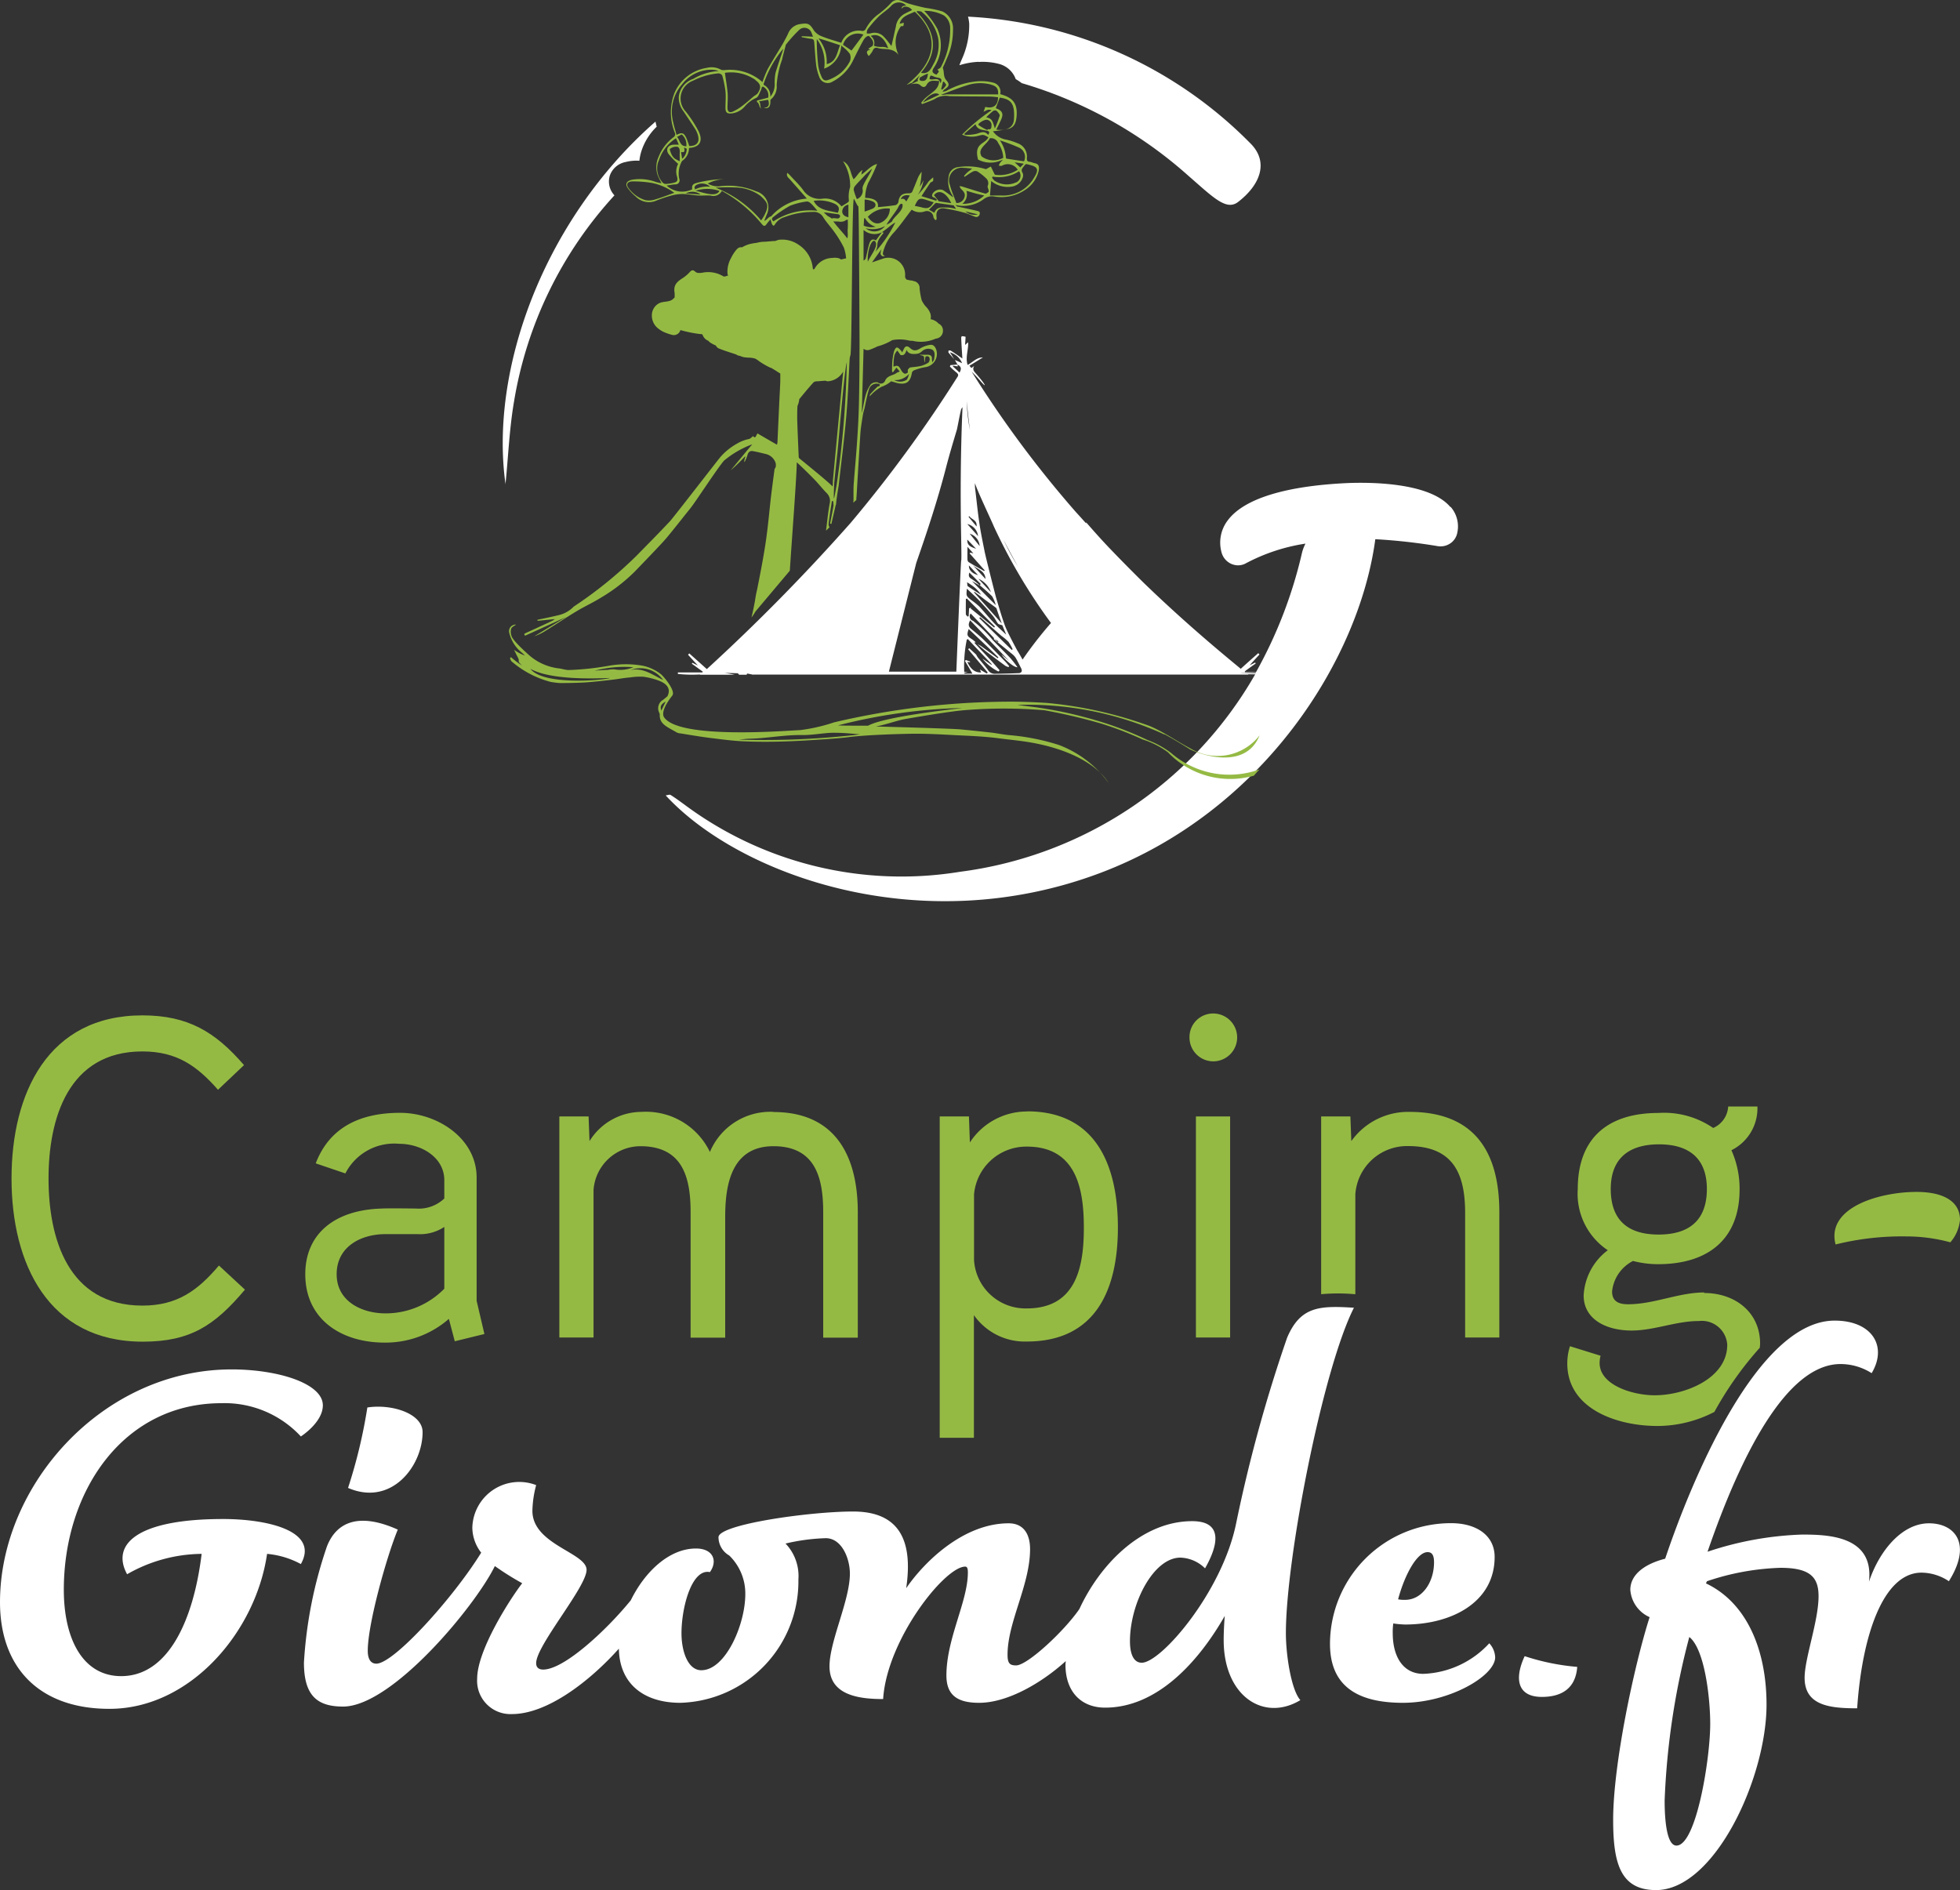
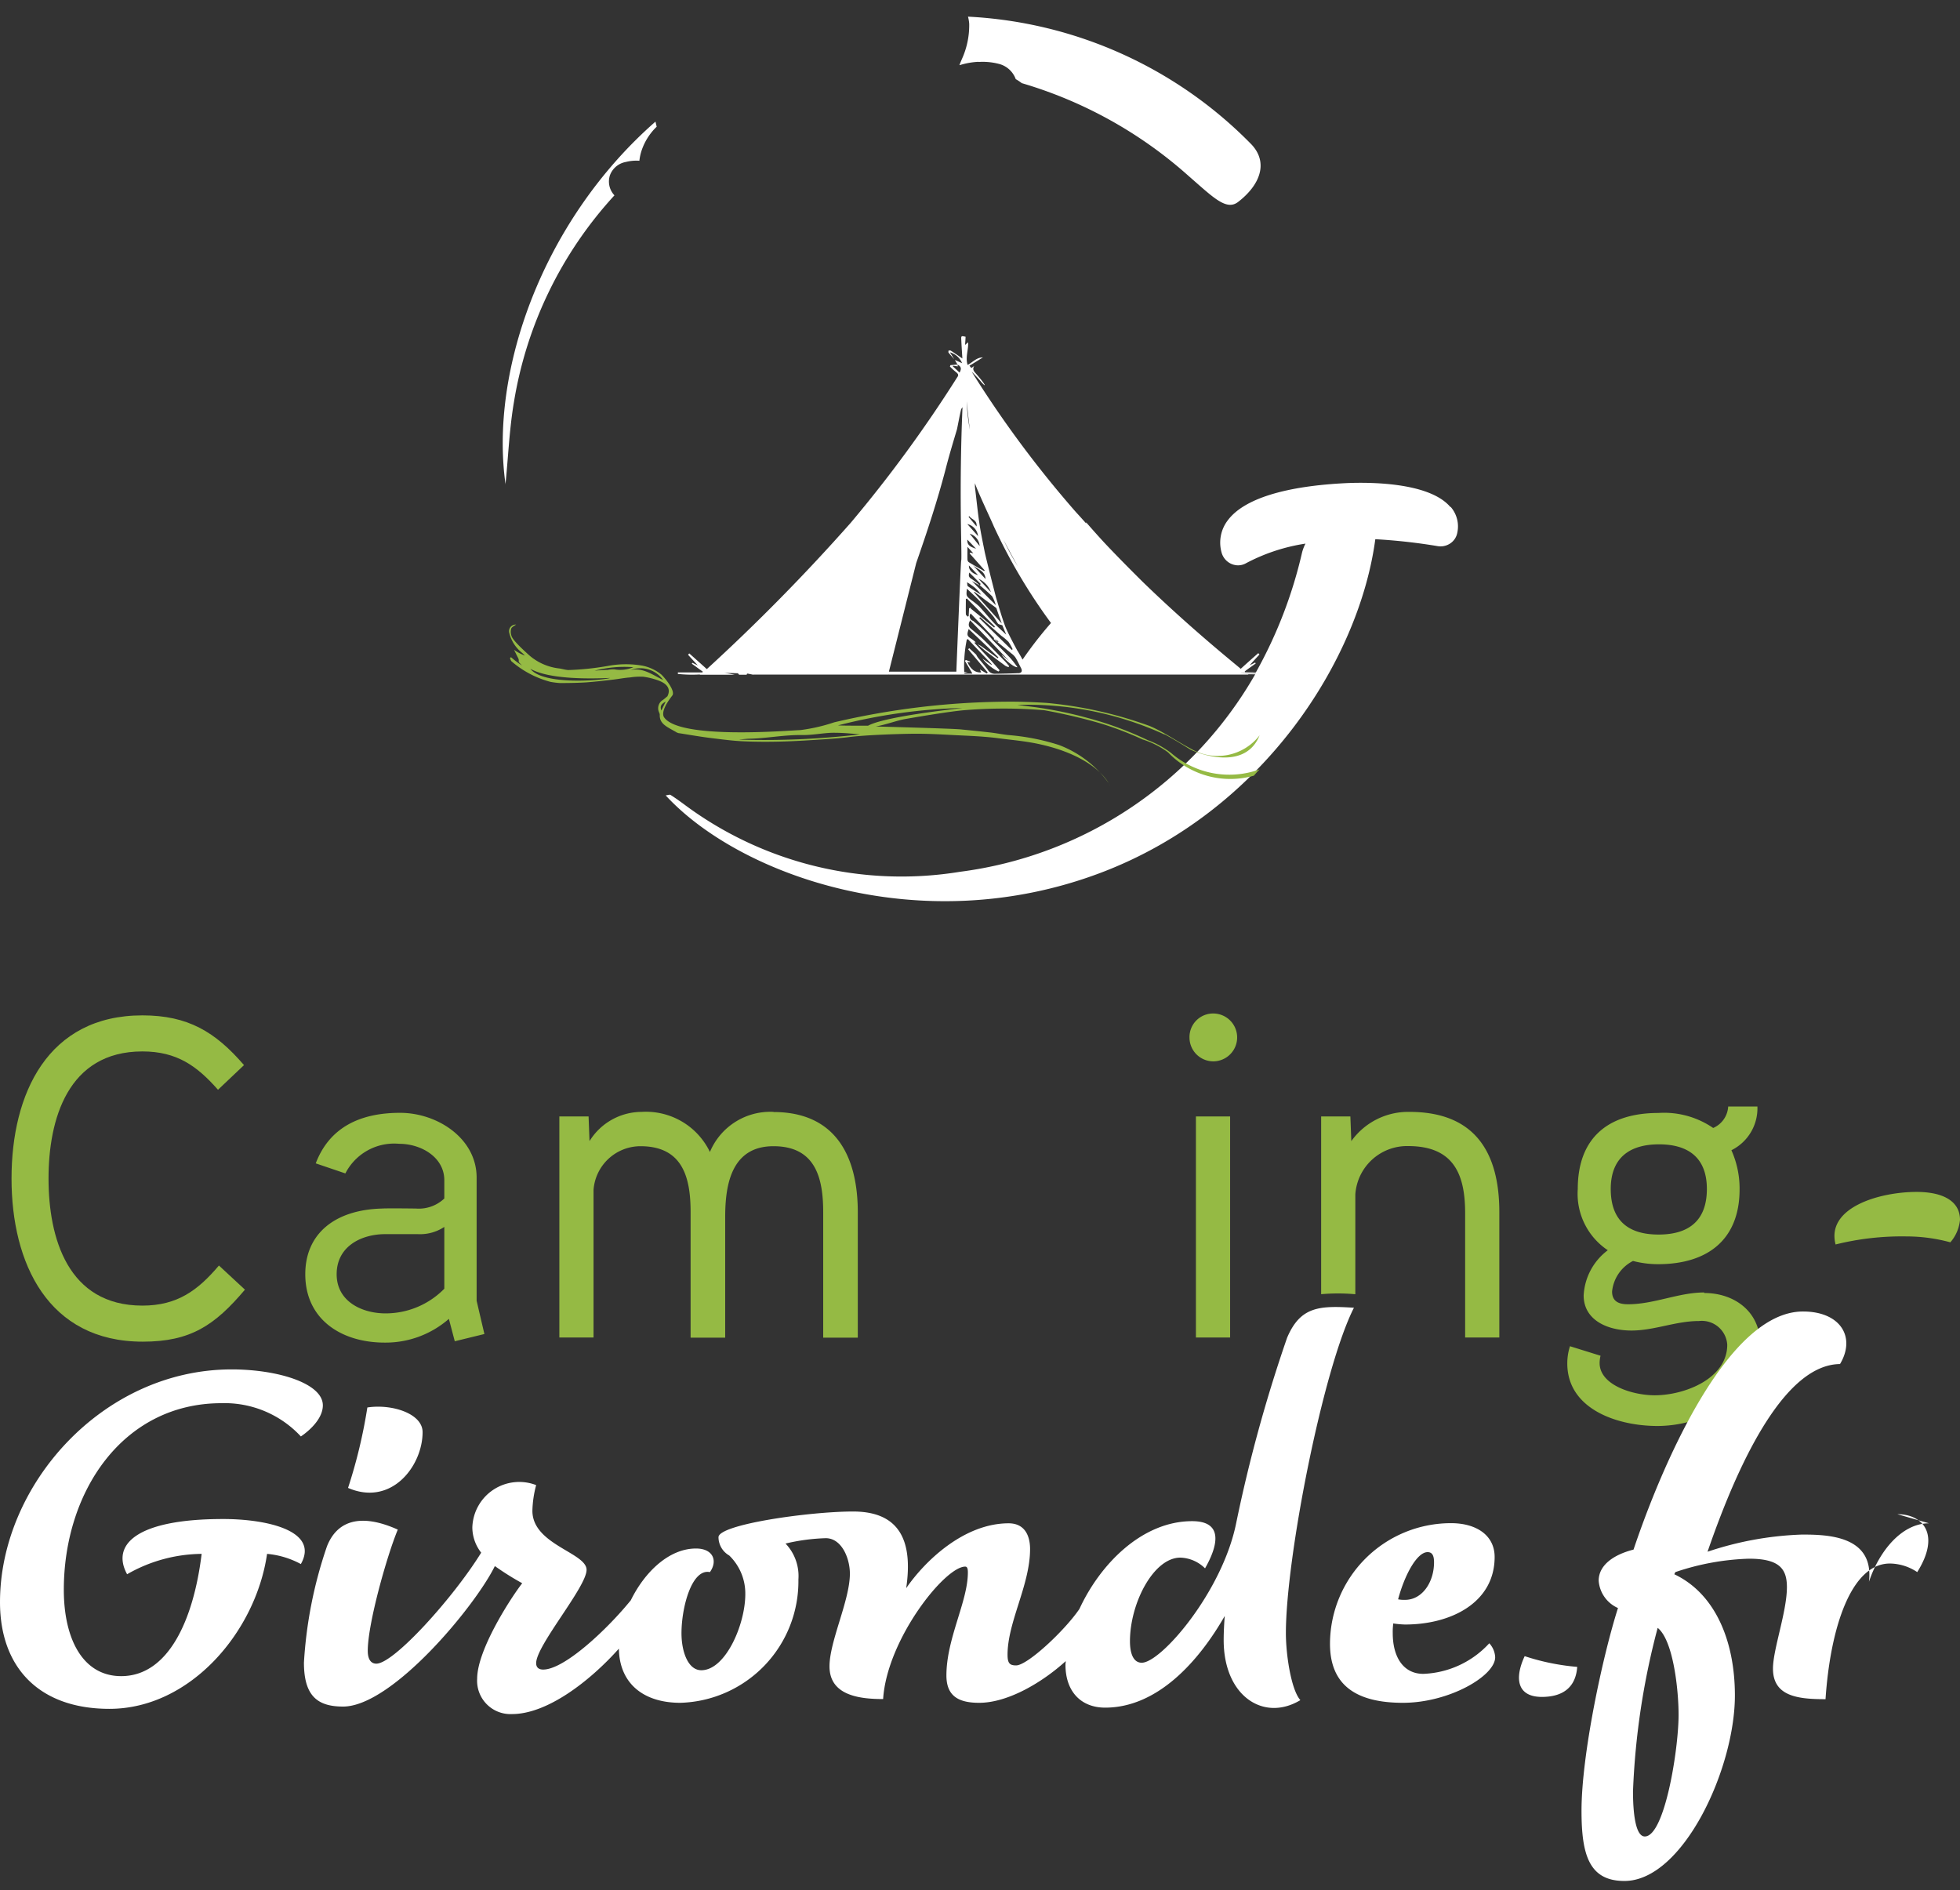
<svg xmlns="http://www.w3.org/2000/svg" width="146.19" height="140.992" viewBox="0 0 146.19 140.992">
  <rect x="0" y="0" width="146.19" height="140.992" fill="#333333" stroke="none" />
  <path fill="#fff" d="M72.99 4.622a4.8 4.8 0 0 1 1.5.14 1.81 1.81 0 0 1 1.27 1.14 4 4 0 0 1 .45.3 32.34 32.34 0 0 1 12.45 6.93c1.85 1.61 2.81 2.61 3.69 1.93 1.62-1.25 2.28-2.91 1-4.28a31.82 31.82 0 0 0-21.15-9.54 3 3 0 0 1 .09.52 6.1 6.1 0 0 1-.53 2.61l-.04.09-.15.36v.04a5.6 5.6 0 0 1 1.4-.25Z" data-name="Tracé 1" />
  <path fill="#fff" d="M37.7 36.142c.21-2.06.29-4.15.64-6.19a29.9 29.9 0 0 1 7.49-15.38 1.5 1.5 0 0 1-.34-1.49 1.56 1.56 0 0 1 1.19-1 3.2 3.2 0 0 1 1.01-.09 3.7 3.7 0 0 1 .24-.97 4.4 4.4 0 0 1 1.05-1.57c-.03-.12-.06-.25-.09-.38-8.4 7.36-12.39 18.6-11.18 27.08Z" data-name="Tracé 2" />
  <path fill="#fff" d="M108.17 37.812c-1.61-1.89-6.23-1.83-7.61-1.78-4.68.21-7.79 1.17-8.99 2.79a2.73 2.73 0 0 0-.46 2.38 1.3 1.3 0 0 0 .75.87 1.3 1.3 0 0 0 .48.1 1.23 1.23 0 0 0 .62-.17 13.9 13.9 0 0 1 4.41-1.45 3.3 3.3 0 0 0-.25.65 33.7 33.7 0 0 1-3.44 8.94h-.81l-.03-.06c.27-.2.54-.39.82-.59l-.04-.07c-.12.06-.24.12-.41.2.26-.29.49-.54.73-.8-.03-.03-.06-.07-.09-.1-.42.37-.84.74-1.31 1.17-.02-.05-3.52-2.81-7.29-6.47-.85-.84-1.71-1.71-2.58-2.62-.57-.6-1.12-1.22-1.66-1.84v.08c-.25-.28-.5-.56-.75-.83a81 81 0 0 1-7.79-10.49c.24.24.48.49.7.75.45.52.38.25-.39-.62-.16-.18-.26-.31-.12-.55-.07.05-.13.09-.21.15-.04-.05-.08-.09-.14-.17.34-.21.65-.4 1-.62-.48 0-.75.36-1.14.56-.18-.58.07-1.11.04-1.69-.09.08-.15.13-.23.2.02-.23.03-.42.04-.61-.33-.08-.34-.07-.32.25.02.44.05.88.08 1.37-.32-.22-.59-.41-.86-.58-.04-.03-.11-.01-.17-.02 0 .06-.03.13 0 .16.13.17.28.33.42.5-.1-.17-.2-.34-.32-.52a1.38 1.38 0 0 1 .91.81c-.19-.09-.37-.16-.54-.24l.19.33v.01c.27.14.33.3.16.6-.17-.16-.33-.31-.5-.46 0-.02.01-.03.02-.05.11.02.23.03.35.05-.01-.05-.02-.1-.03-.14-.18.02-.35.03-.53.05a.3.3 0 0 1-.03.1 6 6 0 0 0 .46.42c.15.12.22.21.08.39a99 99 0 0 1-7.94 10.85 145 145 0 0 1-10.73 10.91c-.47-.42-.89-.8-1.31-1.17-.03.03-.06.07-.09.1.23.26.47.51.73.8-.16-.08-.28-.14-.41-.2l-.04.07c.27.19.54.39.82.59l-.03.06h-1.83v.11a10 10 0 0 0 1.64.04v.02h2.6s-.51-.11-.79-.14l1.02.03a2 2 0 0 1 .1.11h.56s.02-.05.03-.08h.07l.4.08v-.01h10.07v-.04l.01.04h26.82v-.02c.17-.01.35 0 .53 0a29.75 29.75 0 0 1-22.02 14.73 27.1 27.1 0 0 1-20.56-5.02c-.33-.24-.67-.49-1.02-.71-.08-.05-.24.02-.37.03 5.45 5.92 18.99 10.87 32.46 5.77 12.11-4.59 19.27-15.89 20.47-24.88a43 43 0 0 1 4.61.51 1.3 1.3 0 0 0 .94-.17 1.22 1.22 0 0 0 .56-.8 2.22 2.22 0 0 0-.48-1.94Zm-36.48 3.99c-.07.99-.36 8.3-.36 8.3H66.3l2.04-8.11c.81-2.32 1.58-4.65 2.2-7.03.25-.98.54-1.94.83-2.91.04-.14.19-1 .32-1.53l.1-.15c-.27 6.3-.04 10.64-.09 11.42Zm4.23.45a19 19 0 0 1-1.07-1.98c.35.66.71 1.34 1.07 1.98m-3.08-2.98-.6-.72.06-.05c.16.26.59.27.54.77m-.16 4.87c.28.21.56.42.83.63.26.19.52.37.77.56a.17.17 0 0 1 .06.1c.12.35.24.7.38 1.08-.71-.8-1.39-1.56-2.07-2.32 0-.01.02-.03.03-.04Zm-.49-.41c-.05-.04-.04-.17-.06-.3a6 6 0 0 1 .55.38 2.7 2.7 0 0 1 .5.56c-.33-.21-.67-.41-.99-.64m.28-.4c.25.14.44.25.63.36a4.5 4.5 0 0 0-.64-.51c-.21-.12-.23-.25-.16-.47.29.28.56.56.83.83.02.02-.02.08-.04.13a12 12 0 0 1 .91.81 2.6 2.6 0 0 1 .27.66c-.63-.63-1.19-1.2-1.81-1.83Zm-.2-1.15c.25.26.46.49.68.72-.44-.12-.7-.38-.68-.72m.71.99a1.76 1.76 0 0 1 .93 1c-.31-.33-.62-.66-.93-1m-.45-1.05c.32.35.93.4.98 1.07-.35-.37-.66-.72-.98-1.07m.86.47c-.38-.22-.77-.43-1.14-.66a.27.27 0 0 1-.09-.2c-.01-.29 0-.59 0-.94.17.19.3.33.44.49l-.22-.06-.06.06c.38.42.75.85 1.13 1.27-.01.01-.03.02-.04.04Zm-1.24-2.34.65.68c-.52-.16-.67-.33-.65-.68m.18-.44a1.04 1.04 0 0 1 .74.92c-.28-.34-.51-.63-.74-.92m-.18-.72a1.04 1.04 0 0 1 .8.9c-.29-.33-.54-.6-.8-.9m.19-7.03a14.5 14.5 0 0 1-.24-2.14c0 .01.09.94.24 2.14m-.21 11.86c.31.3.59.55.86.83.38.4.74.8 1.09 1.22.14.17.23.38.36.55.05.06.17.07.32.12.08.2.19.45.29.7-.32-.3-.65-.59-.95-.91-.37-.39-.7-.81-1.07-1.2a6 6 0 0 0-.63-.5c-.34-.29-.34-.29-.28-.82Zm3.07 3.93a3.6 3.6 0 0 1 .33.58c-.02.02-.05.03-.07.05l-2.42-2.37a.4.4 0 0 1 .07-.07c.53.46 1.05.93 1.58 1.39a3.5 3.5 0 0 1 .5.42Zm-3.09-3.21 2.1 2.1c-.02.02-.04.05-.06.07l-1.76-1.43c.02-.02.03-.05.05-.07-.07.03-.13.06-.16.07-.01.21-.02.39-.03.57-.02.02-.05.03-.07.05-.05-.06-.14-.12-.14-.18-.01-.38 0-.76 0-1.14.03-.01.06-.03.09-.04Zm3.87 5.57c-.6.03-1.19.04-1.79.05a.58.58 0 0 1-.5-.28c-.24-.33-.51-.63-.76-.94a1.4 1.4 0 0 1-.12-.21c-.17-.16-.35-.32-.52-.48l-.08.08 1.46 1.73-.06.08c-.17-.09-.33-.19-.52-.3a1.5 1.5 0 0 0 .1.22c-.45.02-.78-.22-1.04-.78.07 0 .13.02.19.02l.02-.05c-.11-.04-.21-.08-.32-.12l-.07.07c.18.3.36.6.56.95h-.6a.2.2 0 0 0-.01-.06c.08-.01.16-.03.28-.05a2 2 0 0 1-.28-.02 9.7 9.7 0 0 1 .19-2.41.3.3 0 0 0 .08-.04c.59.63 1.18 1.25 1.78 1.88 0 .01-.02.03-.03.04-.22-.16-.45-.31-.67-.47a3.5 3.5 0 0 0 1.2.97l.09-.09c-.22-.26-.45-.52-.68-.77-.37-.4-.75-.8-1.13-1.2-.06-.07-.12-.13.04-.11a2.4 2.4 0 0 0-.31-.25c-.36-.23-.38-.29-.23-.75l1.13 1.07c.37.35.73.7 1.09 1.05-.02.02-.03.04-.05.06-.42-.3-.83-.61-1.25-.91a2 2 0 0 0-.25-.13c.2.17.39.34.59.5.49.37.98.74 1.47 1.1a1 1 0 0 0 .24.1.3.3 0 0 0 .05-.07c-.11-.13-.21-.26-.32-.37-.52-.53-1.04-1.07-1.57-1.59-.3-.29-.63-.56-.96-.83-.2-.17-.21-.34-.06-.63 1.01 1.05 1.99 2.07 2.97 3.1a2 2 0 0 0 .13.11h-.02c-.04-.04-.07-.08-.11-.12l-.63-.54c.26.42.95.98 1.19.95a8 8 0 0 0-.54-.69c-.43-.46-.88-.89-1.31-1.34a8.7 8.7 0 0 0-1.33-1.32c-.05-.03-.08-.08-.13-.11a.35.35 0 0 1-.18-.55c.59.63 1.19 1.25 1.78 1.88l.3.21c-.02.01-.04.03-.06.04-.08-.08-.16-.17-.24-.26a.1.1 0 0 1-.03-.02.2.2 0 0 1-.04.05c.45.37.9.73 1.35 1.1a1.2 1.2 0 0 1 .29.3c.15.25.27.51.4.76s.05.38-.21.4Zm.29-1.01s-.36-.65-.38-.65c-.07-.13-.75-1.38-.93-1.87-.25-.68-.45-1.39-.66-2.08-.03-.1-.79-3.07-.87-3.51-.14-.71-.29-1.41-.39-2.12-.12-.82-.2-1.64-.3-2.46a2.4 2.4 0 0 1-.02-.47c.16.55 1.24 2.81 1.4 3.21a41.5 41.5 0 0 0 4.27 7.22 30 30 0 0 0-2.12 2.73m16.3 1 1.1-.04a.3.3 0 0 1-.03.05h-1.06Z" data-name="Tracé 3" />
-   <path fill="#95ba44" d="M39.1 47.312s.04.07.06.11c1.02-.46 2.03-.92 3.05-1.39-.8.48-1.58.96-2.36 1.43a4 4 0 0 0 .8-.38c.79-.49 1.56-1.01 2.36-1.49.6-.36 1.24-.65 1.83-1.02a12.8 12.8 0 0 0 2.49-1.92c.54-.56 1.08-1.12 1.61-1.68.31-.33.63-.66.92-1.02.55-.67 1.08-1.35 1.62-2.02.37-.45 1.98-2.94 2.52-3.57a7.2 7.2 0 0 1 2.11-1.22c-.5.59-1.17 1.42-1.62 1.95a12 12 0 0 0 1.07-1.04l.04.03c-.06.12-.11.37-.07.39a3 3 0 0 0 .21-.49c.06-.24.18-.37.42-.33.33.06.65.14.98.22a1.01 1.01 0 0 1 .7.63.65.65 0 0 1 .02.31c0 .07-.08.13-.09.2-.09.67-.18 1.34-.26 2-.14 1.21-.24 2.44-.43 3.64-.17 1.11-.39 2.22-.61 3.33a8 8 0 0 0-.15.78l-.03.17c-.07.38-.15.76-.24 1.13.04-.05.08-.11.12-.16.06-.09.12-.19.18-.29l2.56-3.04c.17-2.61.5-6.84.52-8.08.03 0 1.08 1.02 1.47 1.44.25.28.49.57.75.84a.81.81 0 0 1 .23.8c-.12.65-.18 1.31-.27 2.01.11-.1.18-.17.26-.25a.5.5 0 0 1-.07-.22c.07-.58.16-1.16.25-1.74h.08a1.4 1.4 0 0 1 .04.34c-.08.45-.17.9-.26 1.35.03 0 .07.02.1.02.11-.48.22-.95.33-1.44h.02c0-.27.18-1.35.19-1.39.19-1.69.41-3.39.56-5.08.13-1.45.18-2.9.26-4.36a1.1 1.1 0 0 1 .06-.31c.12-.37.11-11.29.25-11.66.02-.07.29.6.34.54.05.07.09 9.97.09 10.04 0 1.49-.01 2.99-.04 4.48-.02.99-.07 1.98-.14 2.98-.07 1.1-.18 2.21-.26 3.31-.01.18-.01.35-.01.53v.65h-.01v.13l.15-.15s.05-.03.07-.04c0-.11.01-.22.02-.33.09-1.53.18-3.06.28-4.6.03-.48.12-.96.19-1.44a4 4 0 0 1 .12-.47c.1-.47.18-.94.32-1.39a.6.6 0 0 1 .82-.42c.01.22-.12.13-.17.18-.18.18-.36.36-.53.55-.05.05-.04.15-.05.18a3.1 3.1 0 0 1 .88-.72 2.2 2.2 0 0 0 .72-.41c.14.04.27.08.4.12.7.17 1.02-.04 1.14-.72a.28.28 0 0 1 .15-.21 4 4 0 0 1 .83-.24 1 1 0 0 0 .84-1.31c-.08-.23-.23-.41-.49-.35a2 2 0 0 0-.69.25c-.28.18-.51.23-.77-.02-.16-.15-.34-.2-.46.06-.04.08-.08.16-.12.26-.36-.47-.48-.47-.63-.03a4.8 4.8 0 0 0-.13 1.01 4 4 0 0 0 0 .49h.08c.07-.1.15-.2.24-.33.09.11.17.19.25.29-.09.04-.16.06-.21.09-.27.22-.7.19-.88.59a.34.34 0 0 1-.54.14.58.58 0 0 0-.53.14 2.5 2.5 0 0 0-.4.87c-.11.41-.25 1.27-.27 1.26.04-1.59.09-3.18.13-4.79a.45.45 0 0 0 .42.09 5 5 0 0 0 .61-.26 4.2 4.2 0 0 0 1.11-.47 3 3 0 0 1 1.11 0 3 3 0 0 0 .27.05h.08a.3.3 0 0 1 .09.01 2.72 2.72 0 0 0 1.69-.17.13.13 0 0 0 .06-.01.57.57 0 0 0 .48-.55.56.56 0 0 0-.32-.56 1.05 1.05 0 0 0-.6-.33.8.8 0 0 0-.02-.43 1.3 1.3 0 0 0-.24-.41 1 1 0 0 0-.1-.11c-.02-.03-.05-.05-.07-.08 0 0-.02-.02-.02-.03a2.4 2.4 0 0 1-.21-.34 5.6 5.6 0 0 1-.16-.89.52.52 0 0 0-.41-.55h-.03a.5.5 0 0 0-.21-.05h-.01c-.11-.02-.21-.04-.32-.07a1 1 0 0 1-.1-.16v-.2a1.25 1.25 0 0 0-1.73-1.17c-.22.07-.44.15-.74.25l.71-.99c-.12.37-.09.42.08.54l.21-.03c-.22-.03-.2-.17-.17-.3a3.36 3.36 0 0 1 .83-1.48c.47-.53.87-1.12 1.3-1.67a1.1 1.1 0 0 0 1 .12.488.488 0 0 1 .62.41c0 .09.09.17.14.25.03-.01.06-.03.09-.04a.8.8 0 0 0 0-.22c-.05-.4.16-.67.56-.62a13 13 0 0 1 1.5.32c.27.07.53.2.8.3a.254.254 0 0 0 .36-.19c.06-.2-.11-.22-.23-.25-.45-.11-.9-.2-1.35-.3a.2.2 0 0 1-.11-.03c-.02-.01-.04-.04-.13-.11a2.5 2.5 0 0 0 2.15-.45 1 1 0 0 1 .72-.18 3.17 3.17 0 0 0 2.46-.57 2.3 2.3 0 0 0 .9-1.37c.04-.26.02-.48-.31-.54-.12-.02-.24-.09-.36-.1-.19-.02-.23-.1-.22-.28a1.046 1.046 0 0 0-.73-1.12 4.3 4.3 0 0 0-.93-.28 1.52 1.52 0 0 1-.87-.6 9 9 0 0 0 1.19-.19c.47-.14.55-.57.58-1 .05-.9-.28-1.32-1.23-1.58a.7.7 0 0 0-.53-.86 3.6 3.6 0 0 0-1.14-.1 5.75 5.75 0 0 0-2.35.72 1.2 1.2 0 0 1-.27.06.4.4 0 0 1 .15-.18c.35-.23.38-.38.12-.68-.24-.27-.14-.62-.26-.92a.4.4 0 0 1 .03-.08c.08-.18.17-.36.24-.55a5.1 5.1 0 0 0 .49-2.21 1.39 1.39 0 0 0-.79-1.37 8 8 0 0 0-1.24-.26c-.41-.09-.82-.19-1.23-.31-.25-.07-.48-.2-.72-.26a.62.62 0 0 0-.65.21 7 7 0 0 1-.85.77 3.2 3.2 0 0 0-1.04 1.18.28.28 0 0 1-.24.13 1.374 1.374 0 0 0-1.57.88c-.07-.02-.12-.04-.17-.05-.42-.14-.85-.25-1.25-.42a1.3 1.3 0 0 1-.61-.43c-.32-.52-.44-.59-1.01-.5a1.13 1.13 0 0 0-.93.72c-.12.26-.26.51-.4.76-.37.63-.76 1.24-1.12 1.88a8 8 0 0 0-.39.97 3.65 3.65 0 0 0-2.76-.9.8.8 0 0 1-.31-.01 1.46 1.46 0 0 0-1.08-.15 3.15 3.15 0 0 0-2.42 1.89 4.03 4.03 0 0 0 .03 2.94.263.263 0 0 1-.09.34 3.37 3.37 0 0 0-1.11 1.45 1.86 1.86 0 0 0-.07 1.41c.08.19.17.36.28.58-.15-.03-.28-.06-.4-.09a3.5 3.5 0 0 0-1.82-.17c-.42.1-.52.35-.25.68a3.4 3.4 0 0 0 .56.58 1.37 1.37 0 0 0 1.43.33 10 10 0 0 1 1.16-.4 3.2 3.2 0 0 1 .88-.13c.39 0 .78.09 1.18.11.31.02.63-.02.94.01a.705.705 0 0 0 .82-.35 10.2 10.2 0 0 1 2.99 2.48c.15.18.24.15.35-.01.07-.1.16-.2.29-.35.05.16.07.26.11.35a.3.3 0 0 0 .1.12c.02.01.09-.03.1-.06a1.25 1.25 0 0 1 .75-.58 5.7 5.7 0 0 1 2.08-.38.8.8 0 0 1 .79.39c.25.4.58.74.85 1.13a7.6 7.6 0 0 1 .7 1.16 3.3 3.3 0 0 1 .16.78 4 4 0 0 0-.38.09.46.46 0 0 0-.22-.11 1.3 1.3 0 0 0-.44-.01 1.53 1.53 0 0 0-1.31.8c-.02.04-.06.05-.12.05a.4.4 0 0 0-.02-.1 2.31 2.31 0 0 0-1.05-1.73 2.12 2.12 0 0 0-1.5-.37 3 3 0 0 0-.26.09 2 2 0 0 0-.35.02c-.12 0-.24.02-.37.03a2.3 2.3 0 0 0-.64.08 5 5 0 0 0-.56.1 2.5 2.5 0 0 0-.55.24c-.22-.04-.35.08-.52.31a3 3 0 0 0-.3.5 2.05 2.05 0 0 0-.26 1.11.35.35 0 0 0 .05.18c-.14.04-.3.11-.36.06a2.18 2.18 0 0 0-1.61-.26c-.19.01-.35.04-.5-.1s-.26-.1-.39.04a2.6 2.6 0 0 1-.54.46c-.53.33-.68.61-.59 1.12v.32c-.06.05-.11.1-.16.15-.3.21-.68.12-1 .28a1.01 1.01 0 0 0-.54.91 1.21 1.21 0 0 0 .51 1 1.3 1.3 0 0 0 .19.13.1.1 0 0 1 .03.02 1.5 1.5 0 0 0 .22.11 4 4 0 0 0 .57.19.507.507 0 0 0 .61-.36 9.5 9.5 0 0 0 1.5.3.5.5 0 0 1 .12.01c.01.02.03.04.04.06a.74.74 0 0 0 .42.43c.04.03.07.08.11.11a2.4 2.4 0 0 0 .45.24.5.5 0 0 0 .2.21c.43.18.88.31 1.32.46a.5.5 0 0 0 .26.1 3 3 0 0 0 .29.1 4 4 0 0 0 .47.04 1.7 1.7 0 0 1 .4.07 2 2 0 0 1 .3.2 6 6 0 0 0 .71.42 1 1 0 0 0 .2.08l.31.19c.11.07.23.15.35.22v.46c0 .27-.02.54-.03.8-.03.47-.16 3.38-.18 3.84a.8.8 0 0 1-.04.21c-.49-.28-.97-.56-1.45-.84-.12.16-.14.43-.33.2-.12.09-.21.2-.32.22a2.8 2.8 0 0 0-.91.36 4.5 4.5 0 0 0-1.24 1.02c-.17.2-3.48 4.48-3.71 4.73-.82.88-1.67 1.73-2.51 2.59a31 31 0 0 1-4.69 3.8 2.27 2.27 0 0 1-1.1.63c-.53.13-1.07.24-1.6.35v.08c.43-.04.85-.09 1.3-.13-.08.05-.14.1-.2.13-.68.32-1.36.63-2.04.94Zm27.54-19.97c.01-.81.09-.98.29-1.19.07.09.13.18.24.33.15.02.31.07.45-.38.13.34.51.32.77.29.29-.03.38-.25.6-.33a.68.68 0 0 1 .56.03c.22.16.16.45.12.7-.01.07-.07.13-.14.25 0-.12-.02-.19-.02-.26.02-.25-.13-.32-.34-.32h-.58c.1.08.36.01.34.27a1.3 1.3 0 0 0 .04.32c.03-.14.02-.5.11-.46a.177.177 0 0 1 .25.12.4.4 0 0 1-.07.33 2 2 0 0 1-.59.26c-.25.06-.52.07-.78.11-.06.01-.11.09-.16.14-.09.12.13.26-.23.33-.4-.13-.3-.78-.82-.54Zm1.16.55a1.4 1.4 0 0 1-.16.43.92.92 0 0 1-.94.03 1.35 1.35 0 0 0 1.1-.46m5.13-11.9a1 1 0 0 1-.92-.22c.3.07.6.14.92.22m-21.21 7.88a.3.3 0 0 1 .09-.04.2.2 0 0 0-.09.04m10.4 11.99a3 3 0 0 1-.02.43c-.28-.32-2.09-1.78-2.48-2.1-.04-.03-.05-.12-.05-.18-.04-.92-.08-1.85-.11-2.77 0-.32 0-.63.02-.95.02-.06.05-.13.07-.19a2 2 0 0 0 .07-.35c.01-.01.03-.01.04-.03.29-.36.59-.72.9-1.07.03-.04.07-.07.1-.11l.04-.04c.02 0 .03-.02.05-.03l.14-.03h.06a1 1 0 0 0 .16-.01l.39-.03.05-.01a.5.5 0 0 0 .21.05 1.41 1.41 0 0 0 1.13-.73q-.39 4.11-.77 8.17Zm.27.38s-.16.93-.19.94c-.03-.1.02-1.13.03-1.22.07-.73.15-1.45.23-2.18.15-1.56.51-6.02.7-6.77a73 73 0 0 1-.77 9.24Zm.89-20.04c-.27-.05-.45-.18-.46-.42a.52.52 0 0 1 .46-.51Zm.63-1.35a5 5 0 0 1-.23-.66.42.42 0 0 1 .08-.3c.27-.33.53-.56.81-.88.02 0 .45-.43.47-.42-.11.33-.59 1.01-.69 1.34a.5.5 0 0 0 0 .25.67.67 0 0 1-.44.67m2.1 2.01a1 1 0 0 1-1.45.16 1.96 1.96 0 0 0 1.45-.16m-1.59-.04.03-.54h.08a1.25 1.25 0 0 0 .78.63 1.4 1.4 0 0 1-.89-.08Zm1.22-.19c-.32.11-.64-.05-.91-.46a1.93 1.93 0 0 1 1.64-.61 1.13 1.13 0 0 1-.73 1.07m-.53-1.08a6 6 0 0 1-.62.23v-.9a1.7 1.7 0 0 1 .65.17c.23.12.21.38-.03.5m-.38 3.97c-.07-.6.2-1.65.51-1.55.36.33-.31 1.07-.51 1.55m.53-.68c.37-.66-.06-.6.55-1.35.06-.08.17-.15-.03-.17-.15.2-.29.39-.45.61-.29-.17-.42.02-.49.24-.11.35-.17.71-.26 1.07a.27.27 0 0 1-.17.19v-2.28a1.23 1.23 0 0 0 1.36.18c.18-.13.36-.26.53-.4a3.4 3.4 0 0 1 .48-.34 9.8 9.8 0 0 1-1.54 2.25Zm1.27-2.32a2.3 2.3 0 0 1-.41.24c.18-.33.68-.95.86-1.27 0 0 .16-.41.33-.26.12.48-.66.93-.78 1.29m1.07-1.48c-.13-.23-.25-.25-.42-.18.12-.28.35-.34.68-.28-.1.18-.19.32-.27.46Zm1.17.43c-.18-.04-.36-.08-.53-.11v-.03c.26-.55.34-.59.91-.4.16.05.32.11.49.16-.28.43-.42.49-.86.39Zm2.52.11a2.6 2.6 0 0 0-.81-.1c-.34-.02-.64 0-.79.39-.14-.08-.25-.14-.4-.23.17-.17.32-.33.47-.48a.13.13 0 0 1 .11-.02l1.27.18c0 .04.16.22.16.26Zm-1.63-1.02c.36-.47.92-.2 1.29.59-.35-.05-.68-.1-.93-.14-.14-.18-.25-.32-.36-.45m2.12.64a.9.9 0 0 0 .3-.97c.25.07.47.14.69.2s.42.1.64.15a2.27 2.27 0 0 1-1.63.62m1.97-.9c-.08.06-.19.16-.26.14-.57-.16-1.13-.34-1.7-.52a2 2 0 0 0-.22-.04.6.6 0 0 0 .1.2c.17.17.36.34.27.62a.6.6 0 0 1-.61.44c-.16-.45-.36-.88-.48-1.34a.945.945 0 0 1 1.02-1.28c.18 0 .37.03.64.05-.17.14-.27.21-.36.29a3 3 0 0 0-.25.27.2.2 0 0 1 .04.06c.21-.13.4-.28.62-.39a.39.39 0 0 1 .33-.02 4 4 0 0 1 .65.51.5.5 0 0 1 .13.58c-.03.08.04.19.06.29.01.05.03.13.01.15Zm2.85-2.05a1 1 0 0 1 .17.04c.64.15.73.36.37.94a2.66 2.66 0 0 1-2.5 1.35h-.8c.03-.4.06-.72.09-1.08a1.92 1.92 0 0 0 1.52.42 1 1 0 0 0 .83-.67.5.5 0 0 0 0-.34c-.2-.29.06-.43.17-.62a.23.23 0 0 1 .15-.05Zm-.81 1.35a1.65 1.65 0 0 1-1.62-.13 1 1 0 0 1-.17-.21l.03-.09a2.75 2.75 0 0 0 1.98-.4.562.562 0 0 1-.22.84Zm-.11-1.49c.24.03.42.06.68.1-.11.12-.19.2-.26.28-.13-.12-.25-.23-.42-.38m.37-1.08a.77.77 0 0 1 .33 1c-.44-.06-.88-.13-1.32-.2-.04 0-.05-.31-.07-.36a2.5 2.5 0 0 0-.41-1 13 13 0 0 1 1.47.56m-1.6-.36a2.1 2.1 0 0 1 .38 1.1 1.5 1.5 0 0 1-1.61-.1c-.36-.59.4-.89.61-1.36a.58.58 0 0 1 .62.35Zm-.86-.93c.19.05.26.11.11.32-.26-.33-.55-.18-.86-.08a3.7 3.7 0 0 1-.89.08.3.3 0 0 0-.02-.09c.27-.23.54-.46.83-.71.14.44.52.41.83.49Zm-.61-.43c-.08-.07.39-.39.62-.38a.4.4 0 0 1 .35.47c0 .17-.06.29-.27.23l-.03.07a3.3 3.3 0 0 1-.68-.39Zm.58-.57c.17-.16.33-.32.51-.46a.27.27 0 0 1 .26-.02c.1.11.26.27.23.38a8 8 0 0 1-.36.94c-.19-.66-.23-.72-.65-.84Zm2.07.15c-.04.62-.52.88-1.32.78.11-.22.22-.45.33-.68.19-.41.23-.71-.37-.92.1-.26.2-.53.3-.79.86.12 1.13.46 1.06 1.61m-3.5-2.53a3.1 3.1 0 0 1 1.79-.05c.42.13.54.28.53.73h-3.86a2 2 0 0 1-.41.03c.52-.19 1.42-.56 1.96-.71Zm-2.8-.47c.06-.3.06-.29.33-.18a1.4 1.4 0 0 0 .33.09c.27.05.26.19.16.41-.13-.54-.57-.18-.82-.32m.73 1.17c-.45.21-.8.38-1.24.59.5-.61.97-.83 1.24-.59m.27-.95s.05-.02.07-.03c.06.09.19.22.17.27a1.4 1.4 0 0 1-.3.34c-.02-.01-.05-.03-.07-.04.04-.18.09-.36.13-.54m.06-4.97a1.17 1.17 0 0 1 .48.97 5.9 5.9 0 0 1-.69 2.89c-.04.08-.17.13-.27.2.25.14 0 .24-.05.37-.33-.12-.38-.24-.22-.5a2.99 2.99 0 0 0 .27-2.93 7 7 0 0 0-.75-1.08c-.05-.07-.12-.13-.23-.25a2.93 2.93 0 0 1 1.45.33Zm-1.97-.32c.11.02.26 0 .33.07a3.46 3.46 0 0 1 1.22 1.93 2.9 2.9 0 0 1-.32 1.91c-.21.39-.38.83-.96.7 1.35-1.59 1.11-3.11-.33-4.56.02-.02.04-.03.06-.05m.79 4.67c-.03.43-.18.58-.48.54-.19-.02-.18-.19-.08-.27a3.5 3.5 0 0 1 .55-.27Zm-4.51-3.29a9 9 0 0 1 .82-.95c.28-.28.64-.49.92-.78a.77.77 0 0 1 1.15-.06c-.31.02-.31.1-.36.22.09-.02.12-.11.22-.13a.61.61 0 0 1 .58.25c-.2.1-.41.19-.6.3a1.28 1.28 0 0 0-.61.93c-.11.47-.21.95-.33 1.45-.21-.26-.36-.48-.54-.66a.94.94 0 0 0-1.02-.28 1 1 0 0 1-.29 0c.02-.1.01-.22.07-.29Zm.24.48c.53-.21 1.02.11 1.31.92-.45-.21-.52 0-1.07-.19a.63.63 0 0 0-.24-.73m-.54-.1c-.3.4-.59.8-.89 1.19-.18-.13-.41-.28-.63-.43a1.145 1.145 0 0 1 1.52-.76m-1.74.79c-.25.59-.27 1.24-1 1.41a2.74 2.74 0 0 0-.61-1.91c.02-.03 1.14.35 1.61.5m-1.19 1.75a1.95 1.95 0 0 0 1.28-1.72c.04-.01.06.09.1.08a2.8 2.8 0 0 1 .54.54.72.72 0 0 1-.02.59 3 3 0 0 1-.63.8 3.1 3.1 0 0 1-.88.52c-.33.14-.48.06-.61-.27a3 3 0 0 1-.23-.83 18 18 0 0 1-.1-1.92 2.97 2.97 0 0 1 .55 2.21m-3.03-1.52c-.2.62-.42 1.23-.6 1.85a4 4 0 0 0-.06.8 1.4 1.4 0 0 1-.33.97.9.9 0 0 0-.48-.89.11.11 0 0 1 0-.11 7.9 7.9 0 0 1 1.48-2.62Zm-2.1 2.37c.4.29.46.54.19.96-.07.12-.22.18-.33.27-.26.22-.52.46-.79.66a3.6 3.6 0 0 1-.77.47c-.25.1-.38-.02-.38-.29 0-.37.04-.74.01-1.1-.04-.49-.13-.98-.2-1.51a3.2 3.2 0 0 1 2.28.53Zm-6.12 3.18a3.11 3.11 0 0 1 .66-2.87 2.77 2.77 0 0 1 2.11-1.08 1.55 1.55 0 0 1 .62.1 4.1 4.1 0 0 0-1.9.58 1.6 1.6 0 0 0-1.08 1.31 1.66 1.66 0 0 0 .34 1.1c.3.45.61.9.9 1.36a1.8 1.8 0 0 1 .19.45c.14.51-.1.8-.65.79-.32-.98-.43-1.09-.95-.83-.08-.31-.18-.61-.24-.91m.47 2.87a3 3 0 0 1-.36-.19.9.9 0 0 1-.23-.29c-.07-.14-.17-.4-.13-.43a.75.75 0 0 1 .51-.17c.19.02.23.22.22.41s0 .38 0 .67Zm.33-1.02c.07.04.2.07.2.11a.97.97 0 0 1-.34.73c-.03-.18-.05-.33-.08-.5.33.06.25-.13.22-.35Zm-.52-.79c.14-.07.24-.13.35-.18a.99.99 0 0 1 .34.88c-.49 0-.46-.44-.69-.7m-1.38 1.82a3.14 3.14 0 0 1 1.3-1.72c.07.15.13.29.21.48h-.36c-.44 0-.65.34-.4.7a6 6 0 0 0 .71.73 1.25 1.25 0 0 0-.08.96c.08.3.01.4-.29.46a3 3 0 0 1-.57.08.35.35 0 0 1-.23-.12 1.56 1.56 0 0 1-.3-1.57Zm-.23 2.84a1.5 1.5 0 0 1-.75.06 2.4 2.4 0 0 1-1.21-.84c-.27-.31-.17-.55.25-.56a8.5 8.5 0 0 1 1.42.11 4.2 4.2 0 0 1 1.69.74c-.47.17-.93.35-1.4.49m2.26-.44a1.02 1.02 0 0 1 1.11.08c-.34-.03-.69-.05-1.11-.08m.63-.43c.04-.06.07-.16.14-.19a.88.88 0 0 1 1.05.12 1.97 1.97 0 0 0-1.11.19c-.06.04 0-.1-.07-.13Zm.1.23a2.78 2.78 0 0 1 1.78.01c-.25.51-1.25.1-1.78-.01m4.89 2.21a8.54 8.54 0 0 0-3.39-2.44 12 12 0 0 1 1.42-.02 3.28 3.28 0 0 1 1.91.62 3 3 0 0 1 .36.37c.29.36.12.71-.04 1.05a3.5 3.5 0 0 1-.26.42m.74-.29c-.11-.06-.41.36-.5.31 0-.02.2-.51.21-.52a1.25 1.25 0 0 0-.82-1.67 5.3 5.3 0 0 0-2.77-.37 1.5 1.5 0 0 1-.84-.21 2.9 2.9 0 0 1 1.35-.33 8.6 8.6 0 0 0-2.17.28c-.3.08-.38.19-.34.48a1.715 1.715 0 0 1-1.91-.28c.22-.03.44-.08.65-.09a.292.292 0 0 0 .3-.39 1.8 1.8 0 0 1 .15-1.25.25.25 0 0 1 .09-.13 1.15 1.15 0 0 0 .48-.93c.02 0 .03-.02.05-.02.77-.06 1.03-.53.64-1.29a9.4 9.4 0 0 0-.93-1.42 1.415 1.415 0 0 1 .54-2.3 5.1 5.1 0 0 1 1.9-.55.35.35 0 0 1 .28.16 8 8 0 0 1 .24 1.17c.04.41 0 .83 0 1.24 0 .35.12.45.46.42a1.52 1.52 0 0 0 .97-.51 2.4 2.4 0 0 1 .86-.65c.17-.07.25-.38.36-.58a2 2 0 0 0 .07-.24.3.3 0 0 0 .09-.02.77.77 0 0 1 .38.82c-.31.08-.57.15-.84.22v.11c.2.08.14.42.34.5-.14-.09-.03-.44-.2-.55.25-.04.47-.08.69-.12.13.38.04.59-.33.6.38.11.51-.12.5-.48 0-.05 0-.13.04-.15a1.23 1.23 0 0 0 .43-1.06 6.8 6.8 0 0 1 .4-1.9c.08-.36.18-.71.27-1.06a.14.14 0 0 1 .05-.1 10 10 0 0 1 .98-1.08.563.563 0 0 1 .91.27c.04.08.06.16.1.26-.29-.02-.57-.03-.84-.04a.2.2 0 0 1-.01.07c.23.04.47.1.7.12.17.02.23.09.24.25.05.59.08 1.17.15 1.75a3.8 3.8 0 0 0 .23.86.664.664 0 0 0 .98.34 3.47 3.47 0 0 0 1.56-1.63c.24-.49.48-.98.75-1.46.07-.12.22-.33.41-.32.22.21.42.46.27.74-.13.09-.22.15-.33.22.06.02.09.03.17.06-.31.07-.33.22-.12.48a2.2 2.2 0 0 0 .29-.39c.07-.19.19-.27.38-.21.29.1.69.04.99.14a.96.96 0 0 1 .56.38 2.34 2.34 0 0 1-.22-1.01 2.1 2.1 0 0 1 .4-1.14c.07 0 .17 0 .18-.02a1 1 0 0 0 .03-.24c-.1.03-.21.06-.31.08.14-.57.68-.68 1.13-.9 2.01 1.89 1.46 3.83-.6 5.45.1-.01.29-.13.39-.14.17-.18.39-.36.6-.58-.12.21-.23.36-.14.43-.19.09-.37.18-.55.26a1.6 1.6 0 0 1 .37-.05.5.5 0 0 1 .34.11c.18.18.36.19.47-.02.23-.42.58-.29.94-.29a1 1 0 0 1-.39.75c-.21.19-.45.35-.66.54a3 3 0 0 0-.29.33.4.4 0 0 0 .07.1c.24-.09.49-.18.73-.28a1.7 1.7 0 0 0 .33-.17 1.52 1.52 0 0 1 .96-.14c1 .02 2.01.02 3.01.03.21 0 .42.03.63.05 0 .61-.36.88-.95.72-.03.1-.07.2-.13.37a2 2 0 0 1 .32-.15.55.55 0 0 1 .28.03 14.6 14.6 0 0 0-2.2 1.82 1.8 1.8 0 0 0 1.24.08c.34-.08.34-.1.72.12-.25.54-1.1.4-.77 1.66a1.98 1.98 0 0 0 1.85 0c0 .03-.15.17-.2.23a.8.8 0 0 0-.1.23c.08 0 .17.03.23 0a.877.877 0 0 1 1.18.3 2.46 2.46 0 0 1-1.71.37c-.11-.22-.2-.42-.3-.61-.14.08-.29.16-.36.2a4.64 4.64 0 0 0-2.18-.14.8.8 0 0 0-.61.73 1.85 1.85 0 0 0 .26 1.32.44.44 0 0 1 .07.19 8 8 0 0 0-.76-.55.67.67 0 0 0-.74.24c-.08.14-.11.27.11.33.07.02.13.1.19.15-.02.03-.03.05-.05.08-.36-.11-.72-.22-1.1-.34.22-.34.42-.64.62-.94a.3.3 0 0 1 .07-.09c.2-.09.2-.08.18-.37a3 3 0 0 0-.34.31 8.4 8.4 0 0 1-.81 1 2.7 2.7 0 0 0 .43-1.11 3 3 0 0 1-.28.5 6 6 0 0 0 .14-1.12 3 3 0 0 0-.24.37c-.16.38-.3.76-.47 1.14a.3.3 0 0 1-.23.1c-.45-.02-.73.13-.79.63a.33.33 0 0 1-.22.25c-.44.07-.88.11-1.31.15.08-.5-.36-.68-.95-.69a3 3 0 0 1 .22-1.1 12 12 0 0 0 .67-1.43c-.5.13-.77.55-1.19.8.06-.1 0-.13.11-.35-.28.14-.41.46-.67.69-.26-.44-.22-1.07-.79-1.34a3.4 3.4 0 0 1 .53 1.91 2.4 2.4 0 0 0-.09 1.03.2.2 0 0 1-.09.13c-.15.1-.3.19-.47.29a1.55 1.55 0 0 0-1.42-.57 1.48 1.48 0 0 1-1.44-.65c-.3-.41-.68-.76-1.02-1.14-.04-.04-.08-.07-.16-.14-.09.25.08.36.19.48.41.47.83.94 1.27 1.44a3.96 3.96 0 0 0-2.64 1.3Zm.18.36c-.13-.11-.16-.22.01-.34a9 9 0 0 1 1.22-.82 5.2 5.2 0 0 1 1.25-.32c.09-.02.23.07.31.14.16.15.3.33.49.55a4.96 4.96 0 0 0-3.28.79m3-1.53a2.8 2.8 0 0 1 1.61.24c.34.2.3.4.19.65-.68-.17-1.45-.17-1.8-.89m.97 1.06a2 2 0 0 1-.21-.2c.2.01.81.11 1.01.13.33.05.16.3.1.3-.08.08-.41-.06-.51.04-.12-.11-.28-.16-.39-.26Zm.48.46c.15.04.38 0 .5.04.39 0 .35-.1.59-.17a6 6 0 0 1 0 .72c-.03.15.05.53-.04.69-.22-.33-.77-.88-1.05-1.29Zm-8.39 9.46a.5.5 0 0 1-.1-.04c.03.01.07.03.1.04" data-name="Tracé 5" />
  <path fill="#95ba44" d="M82.69 58.412a1.4 1.4 0 0 1 .11.21 2 2 0 0 0-.11-.21" data-name="Tracé 6" />
  <path fill="#95ba44" d="M86.86 54.772c.64.35 1.27.73 1.89 1.12.2.13 4.05 1.82 5.2-1.04a3.96 3.96 0 0 1-5.16.98c-1.04-.55-1.98-1.23-3.05-1.68a30.7 30.7 0 0 0-7.7-1.72c-.99-.06-1.99-.1-2.98-.09a58 58 0 0 0-12.84 1.54 13 13 0 0 1-2.53.58c-.9.03-9.13.73-10.18-.99-.25-.53.61-1.54.65-1.61.21-.36-.59-1.32-.84-1.55a3.26 3.26 0 0 0-1.42-.66 7.3 7.3 0 0 0-2.43 0 20.6 20.6 0 0 1-3.07.33c-.24-.01-.47-.09-.7-.12a4.1 4.1 0 0 1-2.25-1c-.16-.15-1.21-1.07-1.3-1.43a.84.84 0 0 1-.02-.54c.06-.14.26-.22.36-.3a.493.493 0 0 0-.5.64 2.7 2.7 0 0 0 .93 1.45 2.4 2.4 0 0 1 .23.22 3.4 3.4 0 0 1-.81-.43c.11.22.2.41.3.6a.6.6 0 0 1 .05.14c.01.06-.02.14.02.19a2 2 0 0 0 .24.25 7 7 0 0 1-.84-.63l-.07.07a.8.8 0 0 0 .1.23 7.3 7.3 0 0 0 2.91 1.54 6 6 0 0 0 .71.09c.65 0 1.31-.01 1.96-.05.69-.05 1.37-.13 2.05-.21.41-.05.82-.13 1.24-.16a4.6 4.6 0 0 1 .98-.05 5.4 5.4 0 0 1 1.12.28c1.17.43.66 1.14.68 1.17-.11.09-.22.19-.33.27a.724.724 0 0 0-.3.94.5.5 0 0 1 .05.17c-.03.53.32.78.71 1.01.19.11.39.22.59.33-.05 0-.1.02-.15.02a1 1 0 0 0 .16-.02l.06.03c.84.13 1.67.28 2.51.38.81.1 1.63.21 2.44.24.96.04 1.93.04 2.9.01 1.04-.03 2.08-.1 3.12-.17.57-.04 1.13-.08 1.7-.15 1.33-.18 4.24-.26 5.09-.26.99 0 1.98.06 2.97.11 1.04.05 2.08.09 3.1.22 1.06.14 1.99.21 3.03.43 3.66.78 4.91 2.35 5.25 2.92a8.1 8.1 0 0 0-3.71-2.84 16.7 16.7 0 0 0-3.77-.74c-.47-.05-.94-.15-1.42-.2-.71-.08-1.41-.15-2.12-.22-.66-.07-6.36-.22-6.35-.22.72-.12 1.56-.45 2.28-.57 1.38-.24 3.28-.55 4.27-.64a36 36 0 0 1 6.03 0 42 42 0 0 1 4.29 1.01 26 26 0 0 1 3.04 1.17 6.4 6.4 0 0 1 1.89.96 6.42 6.42 0 0 0 6.4 1.74c.14-.16.28-.32.43-.47a6.63 6.63 0 0 1-6.61-1.23 6.8 6.8 0 0 0-1.73-.95 26 26 0 0 0-4.58-1.68 30 30 0 0 0-3.75-.77l-1.4-.18a24.55 24.55 0 0 1 10.98 2.21Zm-47.3-4.88c1.45.81 4.52.74 5.95.68-.48.17-4.98.58-5.95-.68m6.27.04a2 2 0 0 0-.5.04c-.2 0-.4.02-.59.03-.13 0-.26.02-.39.03a8.7 8.7 0 0 1 2.89-.26 2.53 2.53 0 0 1-1.41.16m1.2.05a2.08 2.08 0 0 1 2.43.74c-.78-.37-1.48-.94-2.43-.74m2.3 3.02c-.11-.31-.03-.47.32-.67-.1.22-.21.43-.32.67m5.84 2.16c.28-.02.56-.06.84-.06 1.27-.04 2.52-.29 3.81-.27.74.01 1.48-.14 2.22-.17a14 14 0 0 1 1.43.06c.22.01.45.04.67.06a61 61 0 0 1-8.97.39Zm9.55-1.03h-.89c-.44 0-.89 0-1.33-.02a41.3 41.3 0 0 1 9.26-1.3c-.5.08-5.75.62-7.03 1.33Z" data-name="Tracé 7" />
  <path fill="#95ba44" d="M10.62 97.392c-5.58 0-7-5.07-7-9.48s1.43-9.48 7-9.48c2.58 0 4.08 1.09 5.64 2.86l1.94-1.84c-2.14-2.48-4.18-3.71-7.58-3.71-7.07 0-9.76 5.85-9.76 12.17s2.72 12.17 9.79 12.17c3.57 0 5.37-1.22 7.62-3.88l-1.94-1.8c-1.56 1.84-3.09 2.99-5.71 2.99" data-name="Tracé 8" />
  <path fill="#95ba44" d="M35.55 87.842c0-2.92-2.92-4.83-5.71-4.83-2.99 0-5.27 1.09-6.29 3.77l2.21.75a4.085 4.085 0 0 1 4.01-2.21c1.63 0 3.37.99 3.37 2.72v1.36a2.76 2.76 0 0 1-2.11.75s-2.04-.03-2.55 0c-3.54.1-5.71 1.9-5.71 4.9 0 3.37 2.69 5.1 5.92 5.1a7.17 7.17 0 0 0 4.79-1.77l.44 1.67 2.21-.54-.58-2.48v-9.18Zm-2.41 8.29a6.12 6.12 0 0 1-4.39 1.84c-1.74 0-3.64-.88-3.64-2.92s1.77-2.96 3.54-2.99h2.52a3.27 3.27 0 0 0 1.97-.54v4.62Z" data-name="Tracé 9" />
  <path fill="#95ba44" d="M57.71 82.942a4.88 4.88 0 0 0-4.76 2.99 5.29 5.29 0 0 0-5.1-2.99 4.58 4.58 0 0 0-3.88 2.18l-.07-1.84h-2.18v16.49h2.55v-11.01a3.517 3.517 0 0 1 3.5-3.26c3.2 0 3.74 2.41 3.74 4.93v9.35h2.58v-9.01c0-2.35.44-5.27 3.6-5.27s3.71 2.41 3.71 4.93v9.35h2.58v-9.35c0-4.28-1.73-7.48-6.29-7.48Z" data-name="Tracé 10" />
-   <path fill="#95ba44" d="M76.62 82.912a5.08 5.08 0 0 0-4.28 2.31l-.07-1.94h-2.18v23.97h2.55v-9.15a4.64 4.64 0 0 0 3.94 1.97c5.17 0 6.8-3.91 6.8-8.5s-1.6-8.67-6.77-8.67Zm-.03 14.69a3.844 3.844 0 0 1-3.94-3.6v-4.9a3.91 3.91 0 0 1 3.94-3.57c3.77 0 4.25 3.3 4.25 6.05s-.48 6.02-4.25 6.02" data-name="Tracé 11" />
  <path fill="#95ba44" d="M89.2 83.282h2.55v16.49H89.2z" data-name="Rectangle 3" />
  <path fill="#95ba44" d="M90.49 75.602a1.76 1.76 0 0 0-1.77 1.8 1.78 1.78 0 0 0 1.77 1.77 1.785 1.785 0 1 0 0-3.57" data-name="Tracé 12" />
  <path fill="#95ba44" d="M105.14 82.942a5.21 5.21 0 0 0-4.35 2.18l-.07-1.84h-2.18v13.26a14 14 0 0 1 2.52 0h.03v-7.45a3.867 3.867 0 0 1 3.94-3.6c3.4 0 4.25 2.11 4.25 5v9.28h2.55v-9.35c0-4.52-1.87-7.48-6.7-7.48Z" data-name="Tracé 13" />
  <path fill="#95ba44" d="M127.11 96.412c-1.9 0-3.74.88-5.68.88-.58 0-1.19-.14-1.19-.95a2.88 2.88 0 0 1 1.56-2.28 7.4 7.4 0 0 0 1.87.24c3.74 0 6.08-1.87 6.08-5.58a7 7 0 0 0-.61-2.92 3.49 3.49 0 0 0 1.94-3.26h-2.18a1.86 1.86 0 0 1-1.12 1.6 6.46 6.46 0 0 0-4.08-1.12c-3.77 0-6.02 1.87-6.02 5.68a5.06 5.06 0 0 0 2.24 4.56 4.5 4.5 0 0 0-1.8 3.37c0 1.84 1.77 2.62 3.57 2.62 1.7 0 3.3-.71 5.03-.71a1.9 1.9 0 0 1 2.11 1.77c0 2.52-3.16 3.77-5.41 3.77-1.63 0-4.11-.75-4.11-2.41a2.3 2.3 0 0 1 .07-.54l-2.28-.71a4.1 4.1 0 0 0-.2 1.29c0 3.37 3.67 4.66 6.73 4.66a9.24 9.24 0 0 0 4.24-1.05 25.7 25.7 0 0 1 3.39-4.79c0-.1.02-.2.02-.31 0-2.31-1.84-3.77-4.18-3.77Zm-3.37-11.05c2.21 0 3.57 1.02 3.57 3.33s-1.29 3.4-3.6 3.4-3.57-1.09-3.57-3.4 1.39-3.33 3.6-3.33" data-name="Tracé 14" />
  <path fill="#95ba44" d="M142.95 88.912c-2.76 0-6.76 1.16-6.04 3.92a20.5 20.5 0 0 1 5.32-.6 12.4 12.4 0 0 1 3.24.44 2.97 2.97 0 0 0 .72-1.68c0-1.4-1.28-2.08-3.24-2.08" data-name="Tracé 15" />
  <path fill="#fff" d="M16.64 113.312c-6.48 0-8.36 1.92-7.16 4.12a11.34 11.34 0 0 1 5.56-1.52c-.6 4.92-2.48 9.12-6 9.12-2.88 0-4.28-2.8-4.28-6.44 0-7.32 4.4-13.92 11.76-13.92a7.75 7.75 0 0 1 5.92 2.48s1.64-1.04 1.64-2.32c0-1.64-3.36-2.68-6.8-2.68-9.64 0-17.28 8.64-17.28 17.36 0 4.88 2.92 7.96 8.16 7.96 6.04 0 10.92-5.76 11.76-11.56a6.5 6.5 0 0 1 2.52.76c1.4-2.48-2.52-3.36-5.8-3.36" data-name="Tracé 16" />
  <path fill="#fff" d="M31.52 106.832c0-1.4-2.32-2.12-4.12-1.84a38.4 38.4 0 0 1-1.44 6c3.24 1.4 5.56-1.64 5.56-4.16" data-name="Tracé 17" />
  <path fill="#fff" d="M101 97.552c-2.56-.16-4-.12-5 2.24a110 110 0 0 0-3.8 13.84c-1.04 5.12-5.6 10.4-7.04 10.4-.64 0-.88-.72-.88-1.6 0-2.84 1.76-6.24 3.76-6.24a2.73 2.73 0 0 1 1.84.8c.96-1.68 1.4-3.52-.96-3.52-3.73 0-6.86 3.19-8.41 6.55-1.11 1.63-3.88 4.21-4.72 4.21-.48 0-.64-.16-.64-.8 0-2.44 1.68-5.2 1.68-7.88 0-1-.4-1.92-1.6-1.92-3.32 0-6.24 2.8-7.64 4.84.52-3.52-.48-5.72-3.96-5.72-3.24 0-10.04.96-10.04 1.92a1.58 1.58 0 0 0 .8 1.36 3.95 3.95 0 0 1 1.2 2.88c0 2.28-1.48 5.68-3.28 5.68-1 0-1.48-1.4-1.48-2.76 0-1.92.76-4.84 2.12-4.56.6-.84.24-1.76-1.04-1.76-2.02 0-3.83 1.76-4.86 3.86-1.7 2.1-4.93 5.17-6.54 5.17-.28 0-.52-.12-.52-.48 0-1.32 3.76-5.68 3.76-6.96s-4.04-1.88-4.04-4.4a8 8 0 0 1 .28-1.92 3.5 3.5 0 0 0-4.76 3.16 3.08 3.08 0 0 0 .66 1.88c-2.06 3.34-6.51 8.28-7.82 8.28-.4 0-.64-.32-.64-.96 0-2.04 1.44-7.12 2.24-9.04-2.76-1.24-4.52-.68-5.28 1.24a32.5 32.5 0 0 0-1.72 8.68c0 2.52 1.04 3.28 2.92 3.28 3.65 0 9.85-7.48 11.32-10.48a21 21 0 0 0 2.04 1.28c-.84 1.08-3.36 4.96-3.36 7.12a2.486 2.486 0 0 0 2.6 2.64c2.62 0 5.79-2.44 7.97-4.88.04 2.59 1.82 4.04 4.59 4.04a9.067 9.067 0 0 0 8.8-9.2 3.5 3.5 0 0 0-.96-2.68 14.8 14.8 0 0 1 3-.4c1.2 0 1.8 1.52 1.8 2.64 0 2-1.52 5.04-1.52 6.92 0 2.16 2.2 2.44 4 2.44.28-4.44 4.6-9.88 6.12-9.88.16 0 .2.16.2.44 0 2.16-1.6 4.92-1.6 7.68 0 1.52.88 2.04 2.44 2.04 2.12 0 4.66-1.48 6.46-3.11 0 .09-.02.18-.02.27 0 2 1.16 3.2 2.96 3.2 3.92 0 7-3.48 8.92-6.84-.04.48-.08 1.2-.08 1.8 0 4.2 3 6.12 5.72 4.48-.68-.76-1.08-3.36-1.08-5 0-5.6 2.76-19.72 5.08-24.28Z" data-name="Tracé 18" />
  <path fill="#fff" d="M106.16 124.862c-1.48 0-2.28-1.24-2.28-3.04a4.6 4.6 0 0 1 .04-.72 7 7 0 0 0 .88.08c3.44 0 6.68-1.64 6.68-5.04 0-1.64-1.4-2.52-3.24-2.52a9.02 9.02 0 0 0-9.04 9c0 3.12 2 4.4 5.44 4.4s6.88-2 6.88-3.4a1.63 1.63 0 0 0-.44-1.04 7.02 7.02 0 0 1-4.92 2.28m.32-9.08c.36 0 .48.28.48.76 0 1.48-.88 2.8-2.16 2.8a2.3 2.3 0 0 1-.52-.04c.48-1.8 1.4-3.52 2.2-3.52" data-name="Tracé 19" />
  <path fill="#fff" d="M115 126.582c1.44 0 2.52-.6 2.64-2.24a17 17 0 0 1-3.92-.8c-.8 1.72-.52 3.04 1.28 3.04" data-name="Tracé 20" />
-   <path fill="#fff" d="M143.88 113.632c-2.04 0-3.72 2.08-4.48 4.36.4-3.44-3.08-3.52-5-3.52a24.6 24.6 0 0 0-7.04 1.28c2.52-7.32 5.92-13.96 9.88-14a4.33 4.33 0 0 1 2.36.68c1.2-2 .04-3.92-2.76-3.92-5.72 0-10.64 11.8-12.64 17.76-1.56.4-2.6 1.2-2.6 2.32a2.42 2.42 0 0 0 1.44 2.04c-1.16 3.64-2.72 10.96-2.72 15.12 0 3.28.56 5.24 3.2 5.24 4.36 0 8.24-8.36 8.24-13.84 0-3.96-1.4-7.56-4.52-9.04l.08-.16a18.8 18.8 0 0 1 5.48-1c2.24 0 2.84.72 2.84 2.12 0 1.84-1.04 4.64-1.04 6.08 0 2.08 1.88 2.28 3.92 2.28.36-5.36 1.92-10.12 4.8-10.12a3.73 3.73 0 0 1 2.04.64c1.76-2.8.44-4.32-1.48-4.32m-16.32 14.96c0 2.6-1.04 9.08-2.52 9.08-.72 0-.88-1.88-.88-3.36a55.5 55.5 0 0 1 1.84-12.2c1.16.92 1.56 4.6 1.56 6.48" data-name="Tracé 21" />
+   <path fill="#fff" d="M143.88 113.632c-2.04 0-3.72 2.08-4.48 4.36.4-3.44-3.08-3.52-5-3.52a24.6 24.6 0 0 0-7.04 1.28c2.52-7.32 5.92-13.96 9.88-14c1.2-2 .04-3.92-2.76-3.92-5.72 0-10.64 11.8-12.64 17.76-1.56.4-2.6 1.2-2.6 2.32a2.42 2.42 0 0 0 1.44 2.04c-1.16 3.64-2.72 10.96-2.72 15.12 0 3.28.56 5.24 3.2 5.24 4.36 0 8.24-8.36 8.24-13.84 0-3.96-1.4-7.56-4.52-9.04l.08-.16a18.8 18.8 0 0 1 5.48-1c2.24 0 2.84.72 2.84 2.12 0 1.84-1.04 4.64-1.04 6.08 0 2.08 1.88 2.28 3.92 2.28.36-5.36 1.92-10.12 4.8-10.12a3.73 3.73 0 0 1 2.04.64c1.76-2.8.44-4.32-1.48-4.32m-16.32 14.96c0 2.6-1.04 9.08-2.52 9.08-.72 0-.88-1.88-.88-3.36a55.5 55.5 0 0 1 1.84-12.2c1.16.92 1.56 4.6 1.56 6.48" data-name="Tracé 21" />
</svg>